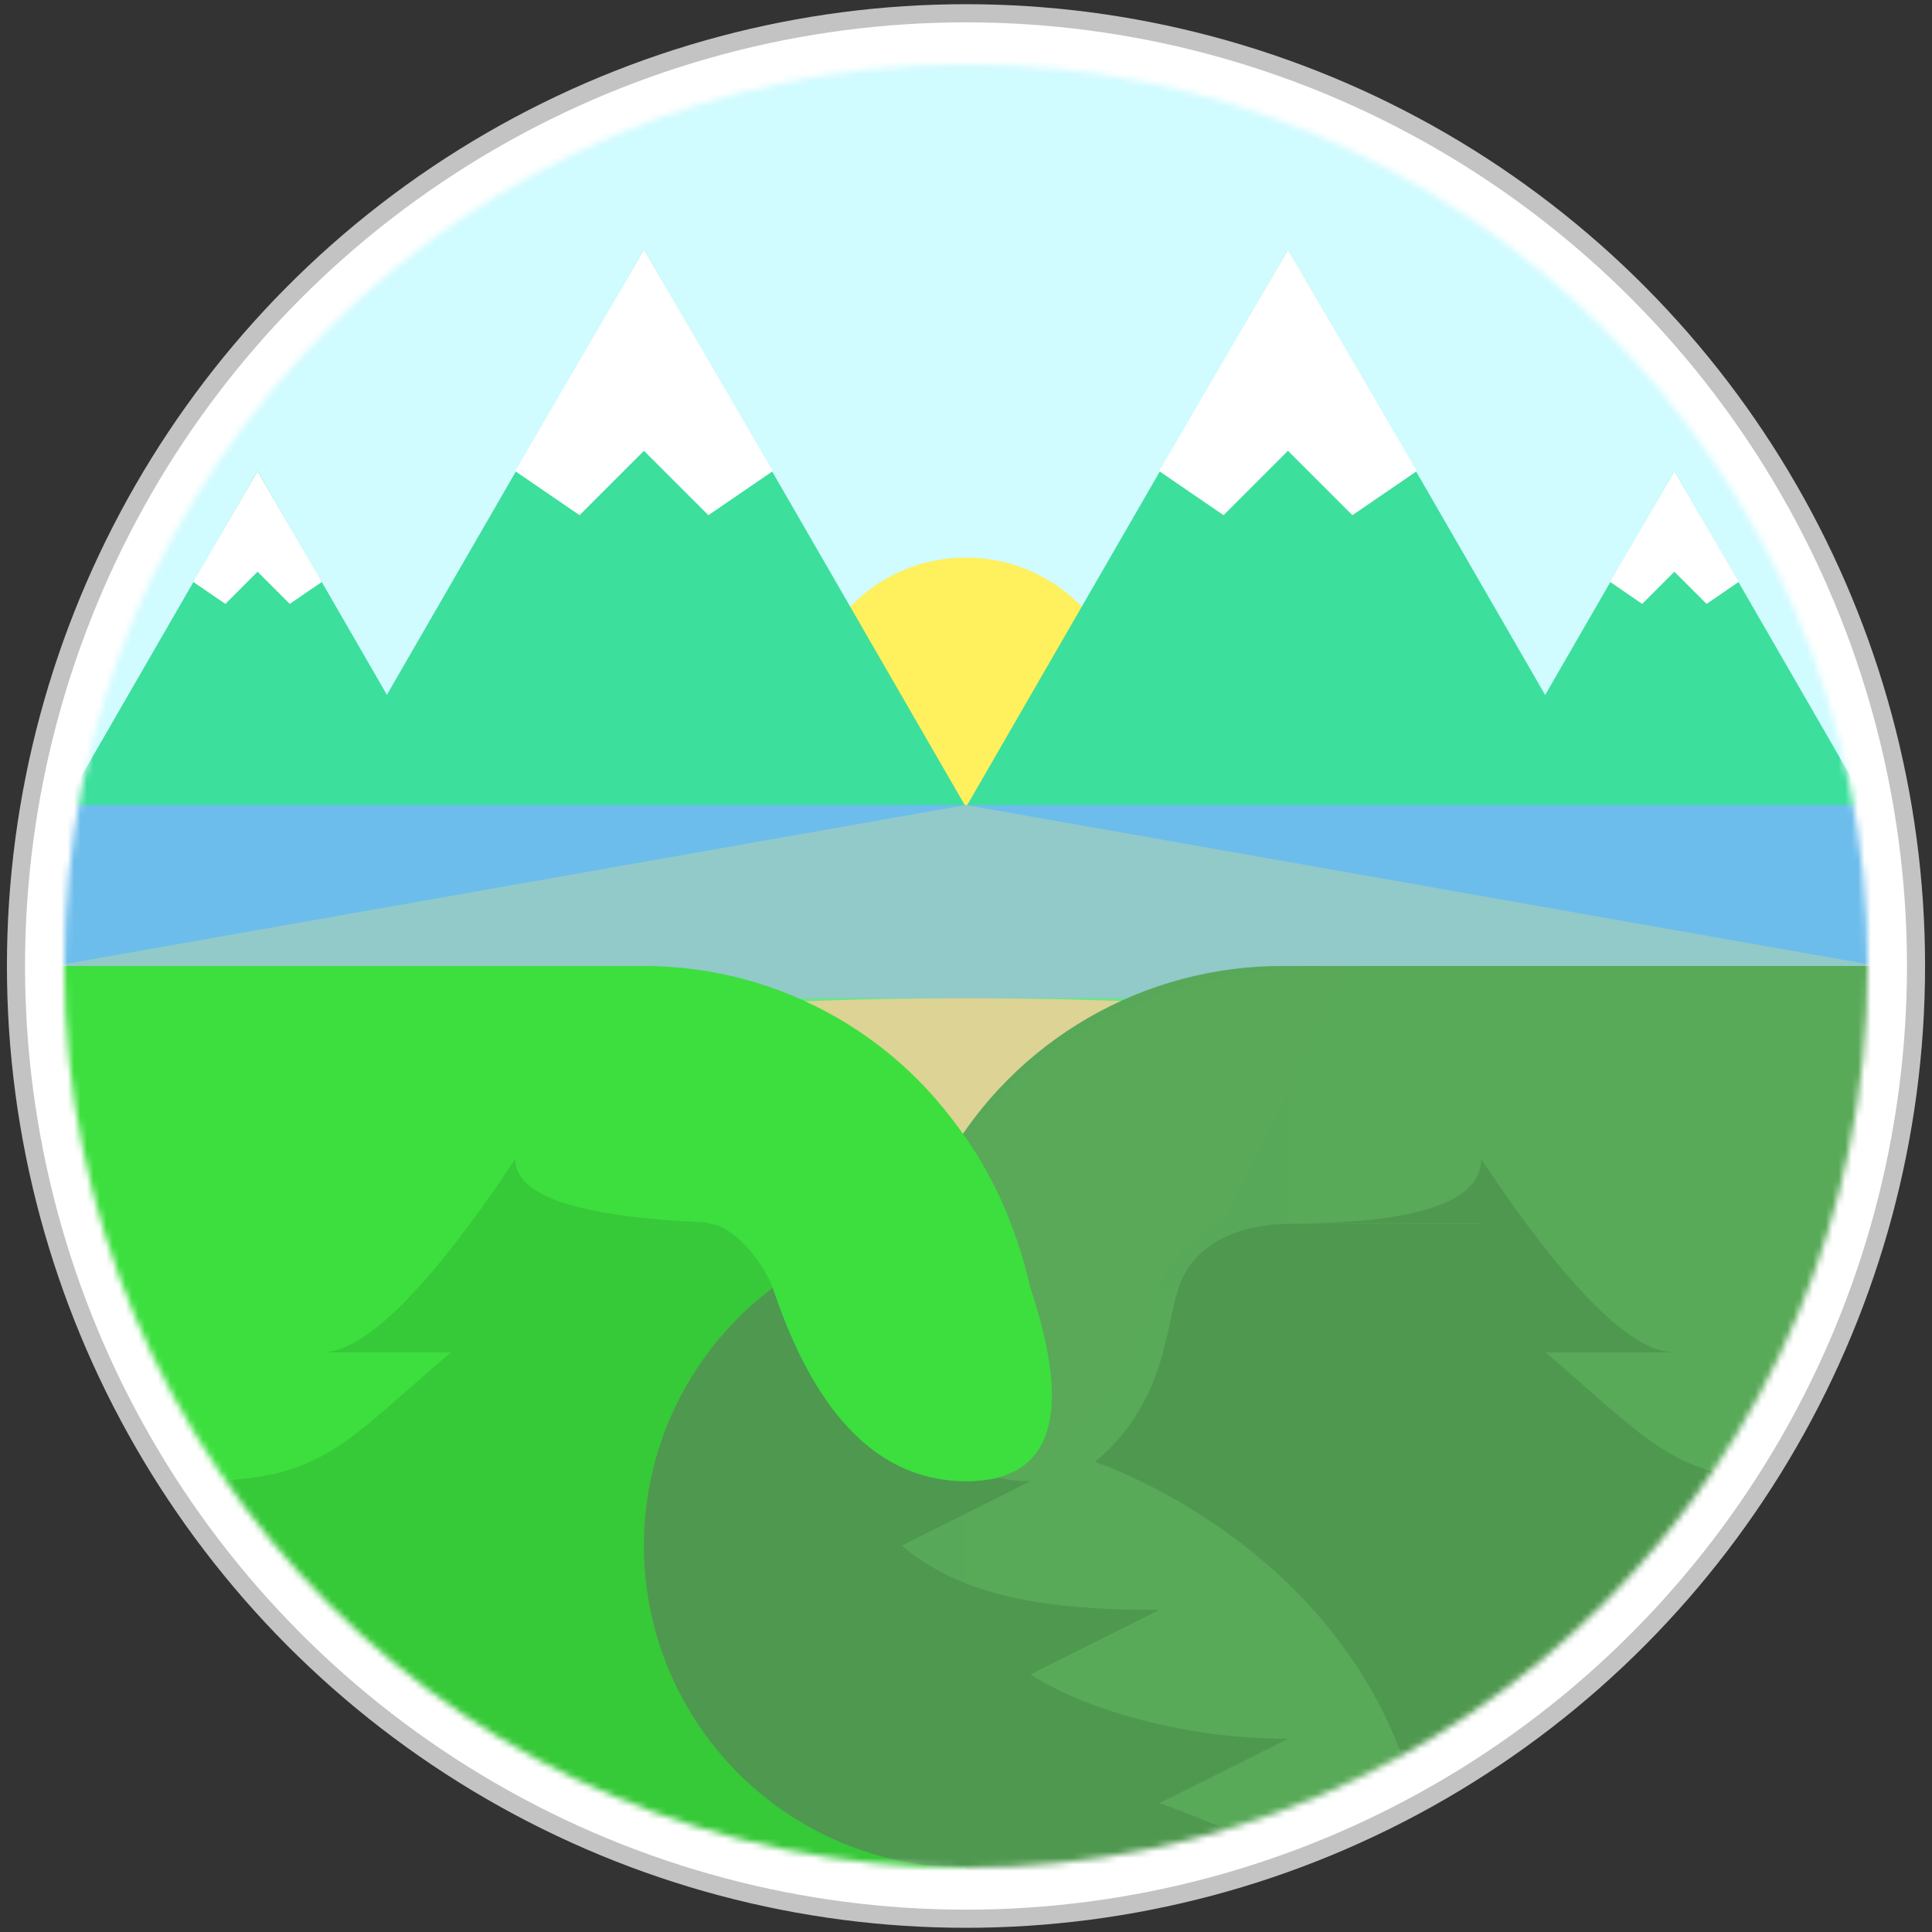
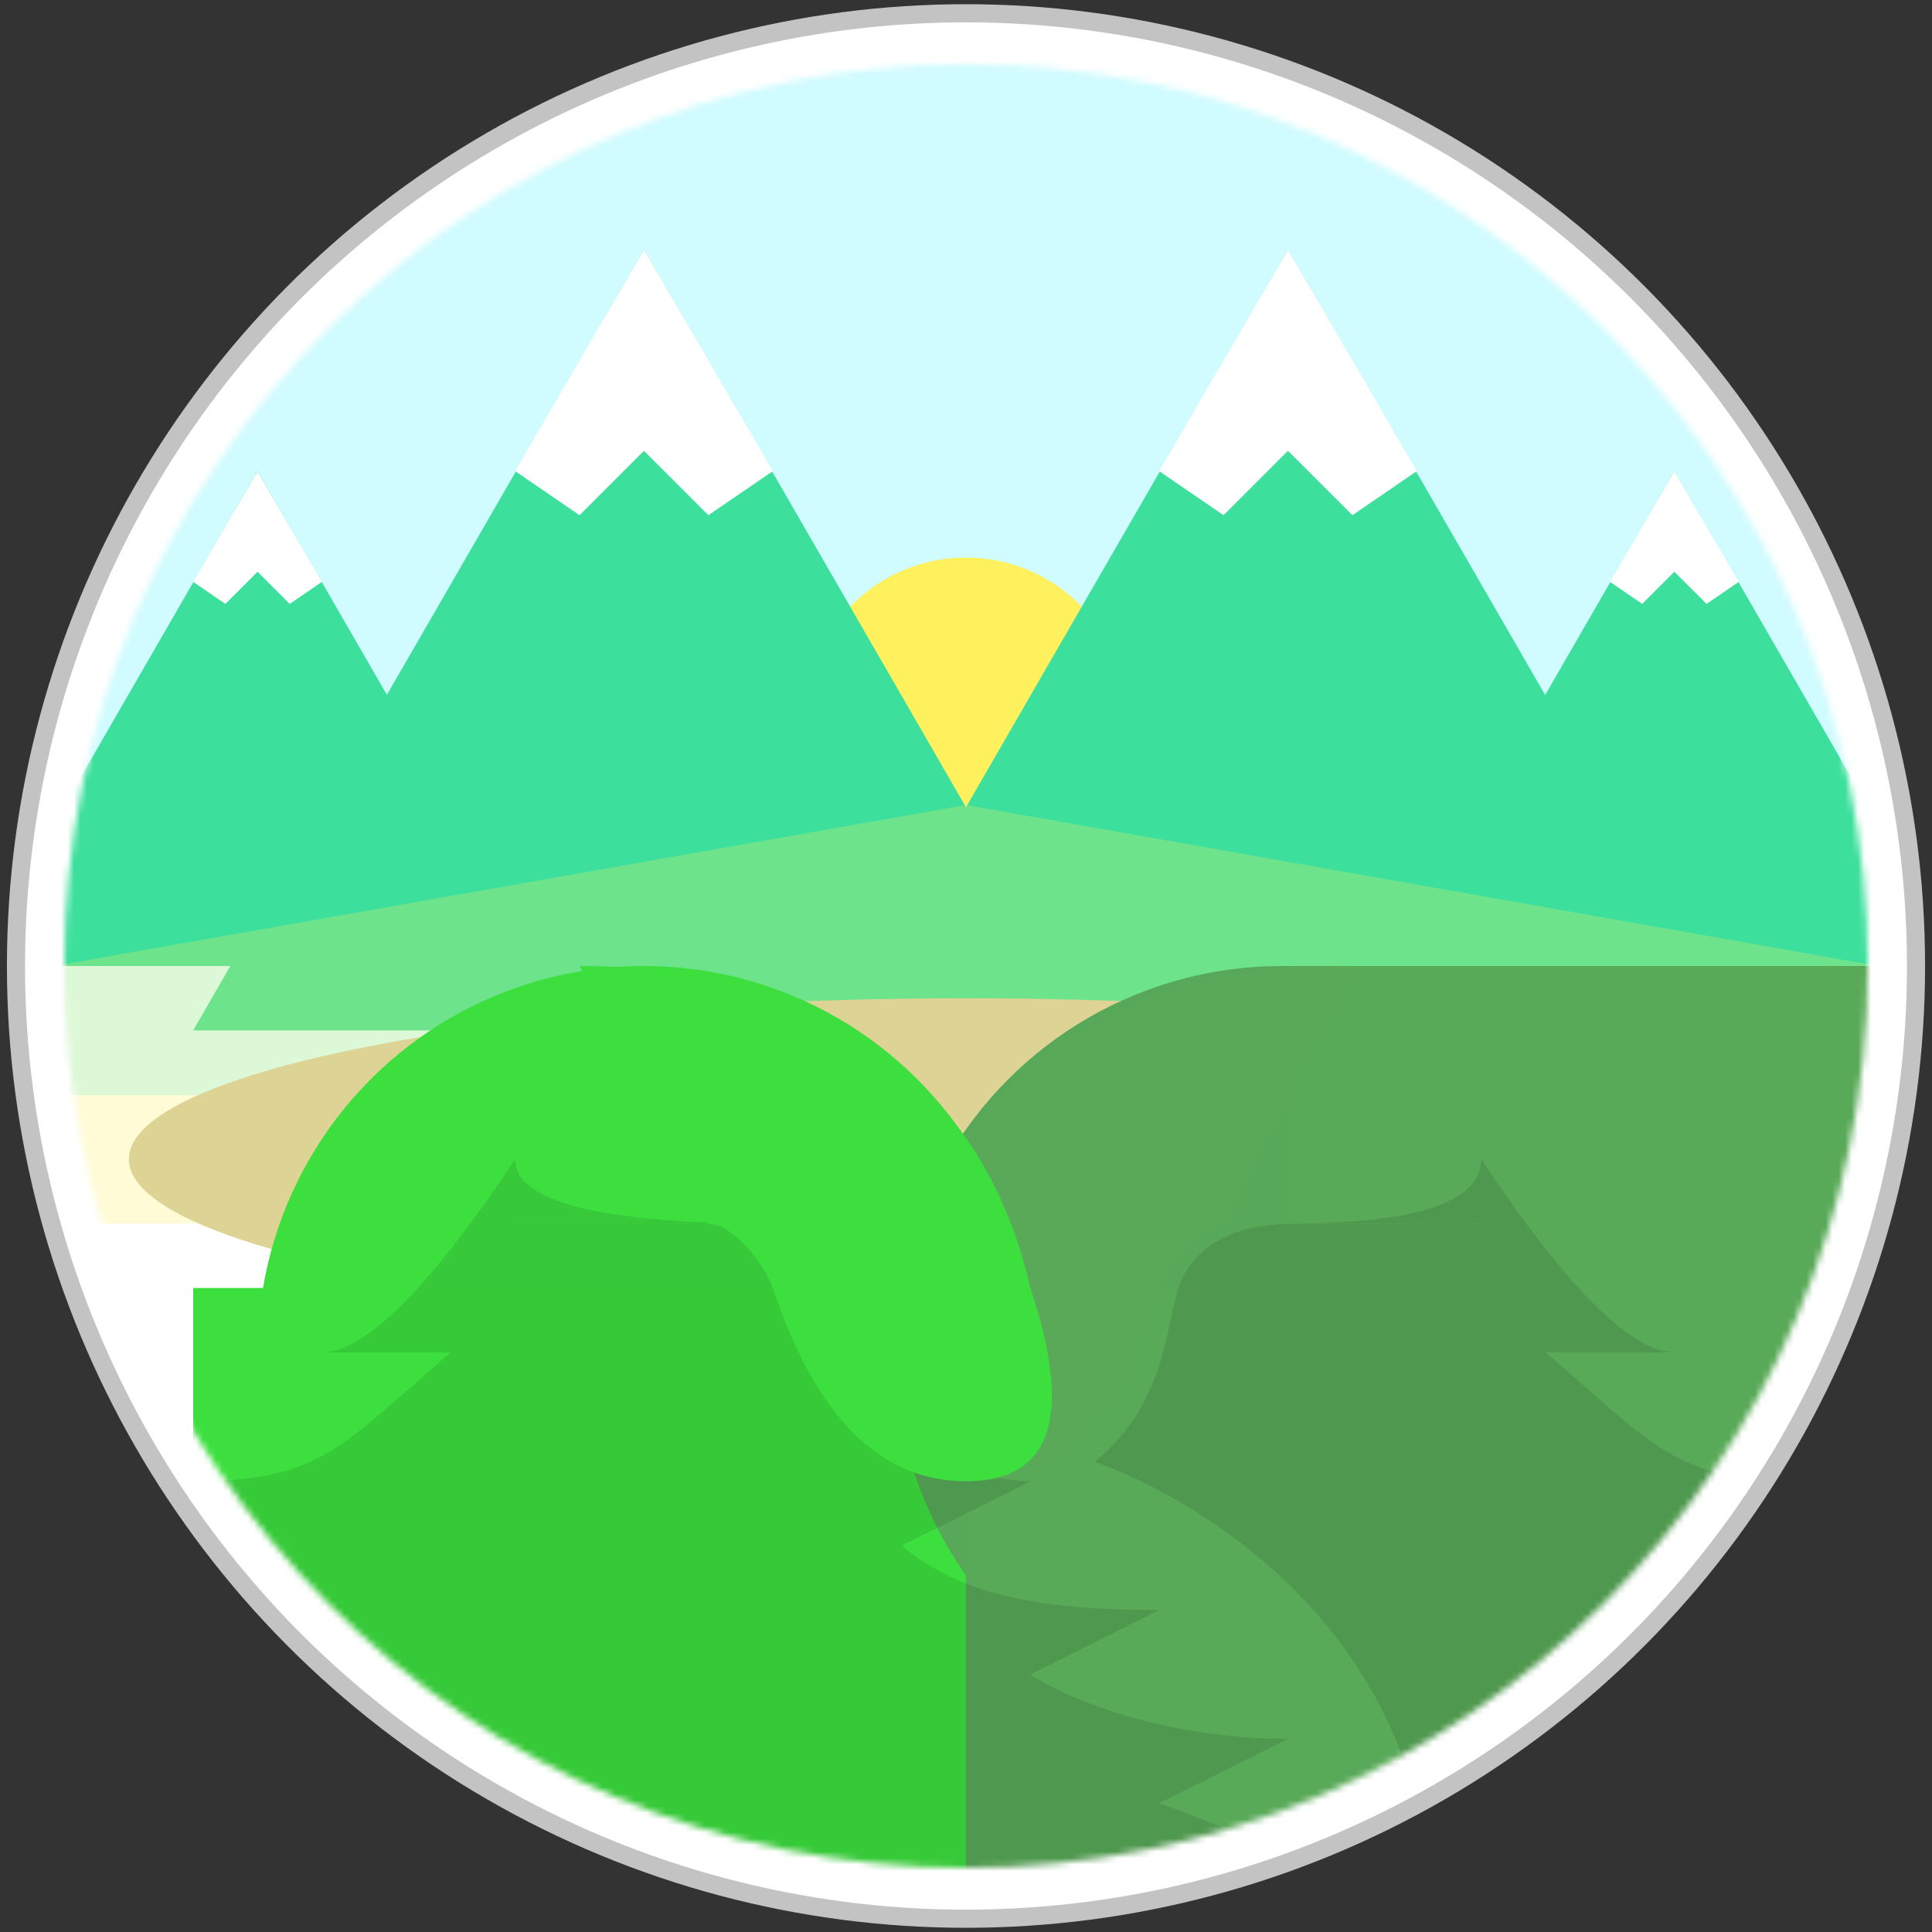
<svg xmlns="http://www.w3.org/2000/svg" width="300" height="300" shape-rendering="geometricPrecision" text-rendering="geometricPrecision">
  <rect width="100%" height="100%" fill="#333333" stroke="none" />
  <circle r="52.498" fill="#fff" stroke="#c3c3c3" transform="matrix(2.81 0 0 2.818 150 150)" />
  <g mask="url(#a)">
    <rect width="370" height="130" fill="#d0fbff" rx="0" ry="0" transform="matrix(1 0 0 1.308 -35 0)" />
    <circle r="25" fill="#fff05d" transform="translate(149.995 111.579)" />
    <path fill="#3cdf9c" d="M304.365 150h-88.73L260 73.158z" />
    <path fill="#3cdf9c" d="M270 160H129.99l70.005-121.251z" />
    <path fill="#3cdf9c" d="M170.005 160H29.995L100 38.749z" />
    <path fill="#3cdf9c" d="M84.365 150h-88.73L40 73.158z" />
    <path fill="#3cdf9c" d="M84.365 150h-88.73L40 73.158z" />
    <path fill="#fff" d="m100 38.748-20 34.41L89.995 80l10-10L110 80l10-6.842ZM200 38.748l-20 34.41L189.995 80l10-10L210 80l10-6.842ZM260 73.158l-9.995 17.196 4.995 3.42 4.998-4.998 5 4.997 4.997-3.42ZM39.995 73.158 30 90.354l4.995 3.42 4.998-4.998 5 4.997 4.997-3.42Z" />
-     <rect width="310" height="30" fill="#6cbdec" rx="0" ry="0" transform="matrix(1.129 0 0 1 -25.005 125)" />
    <path fill="#fff15c" d="M149.995 125-20 155v35.003L320 190v-35z" opacity=".25" />
    <circle r="30" fill="#dcd394" transform="matrix(4.333 0 0 .833 150 180)" />
    <circle r="30" fill="#3ddf3f" transform="matrix(2 0 0 2 100 210)" />
-     <rect width="120" height="110" fill="#3cdf3e" rx="0" ry="0" transform="translate(-20 150)" />
    <rect width="120" height="110" fill="#3cdf3e" rx="0" ry="0" transform="translate(30 200)" />
    <path fill-opacity=".1" d="M80 180q-20 30-30 30h20c-17.124 14.606-20 20-40 20v59.998h50zM120 190q-40 0-40-10v10.003Z" />
    <circle r="30" fill="#58a859" transform="matrix(2 0 0 2 199 210)" />
-     <circle r="30" fill="#58a859" transform="matrix(1.667 0 0 1.667 149.995 239.999)" />
    <rect width="120" height="110" fill="#58a958" rx="0" ry="0" transform="translate(200 150)" />
    <rect width="120" height="110" fill="#58a958" rx="0" ry="0" transform="translate(149.995 200)" />
    <path fill-opacity=".1" d="M230 180q20 30 30 30h-20c17.124 14.606 20 20 40 20v59.998h-50z" />
    <g fill-opacity=".1">
      <path d="M130 200c0 5 9.99 30 30 30l-20.01 9.999C148.814 247.268 160 250 180 250l-20 10c4.99 3.399 20 10 40 10l-20 10c10.347 3.412 20 9.998 40 9.998V300H80V190h50z" />
      <path d="M220 280.043v20h10v-110h-30c-9.093.154-15 3.957-17 9.957-2 6-2 18-12.995 27 0 0 39.995 13.043 49.995 53.043z" />
    </g>
    <path fill-opacity=".1" d="M200 190q30 0 30-10v10.003Z" />
    <path fill="#59a959" d="M139.99 200q-9.995 30 10.005 30t30-30c1.729-4.564 6.54-9.939 10-9.997l20-40.003c-43 0-63.802 22.623-70 50" />
    <path fill="#3cdf3e" d="M160.005 200Q170 230 150 230t-30-30c-1.729-4.564-6.54-9.939-10-9.997L90 150c43 0 63.803 22.623 70 50" />
    <mask id="a" mask-type="luminance">
      <circle r="30" fill="#fff" stroke-width="0" transform="matrix(4.667 0 0 4.667 150 150)" />
    </mask>
  </g>
</svg>